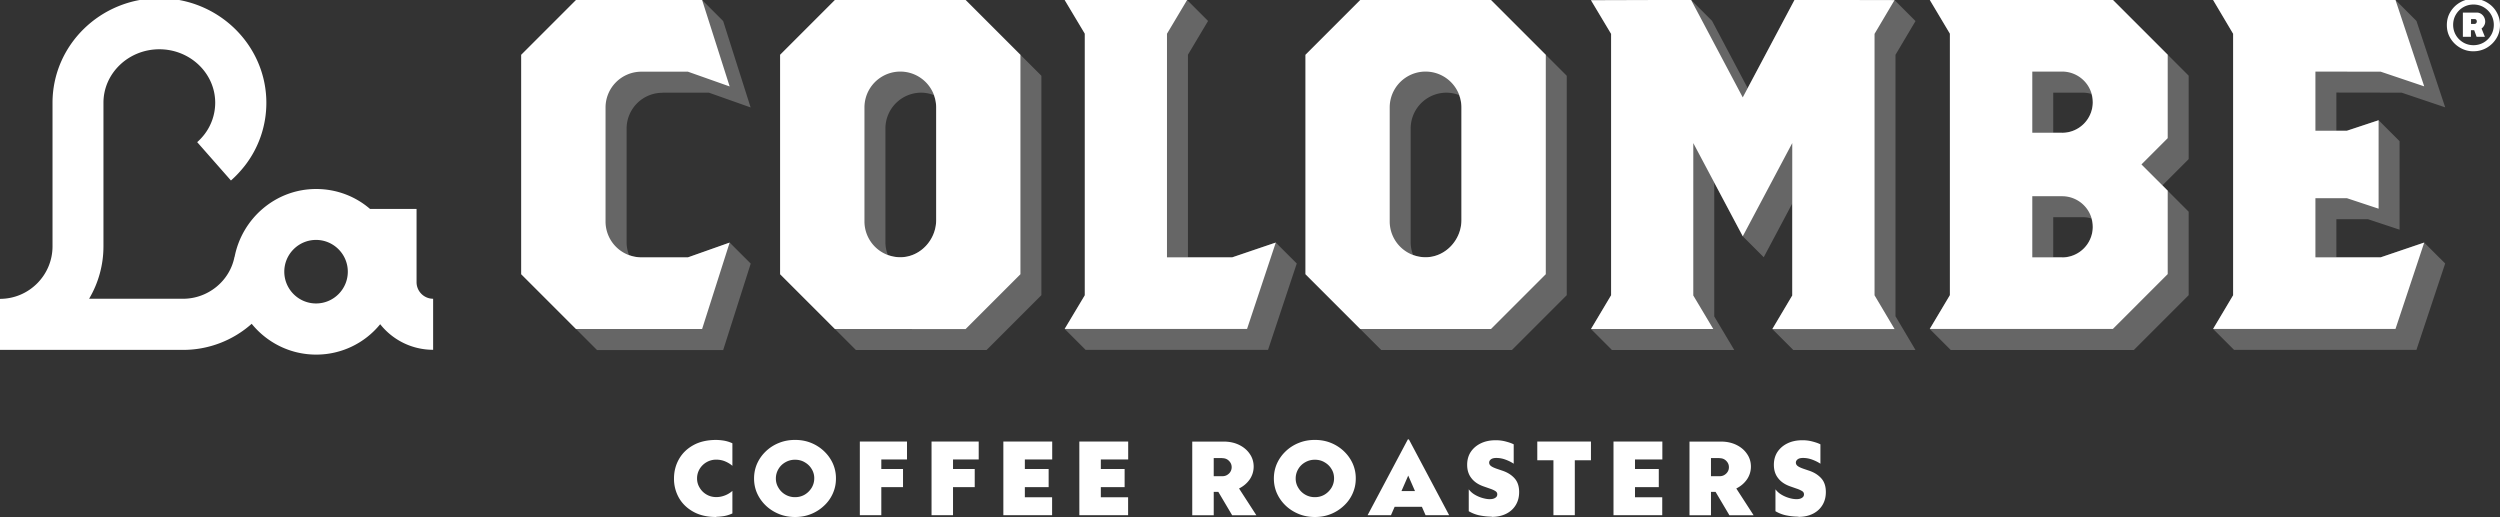
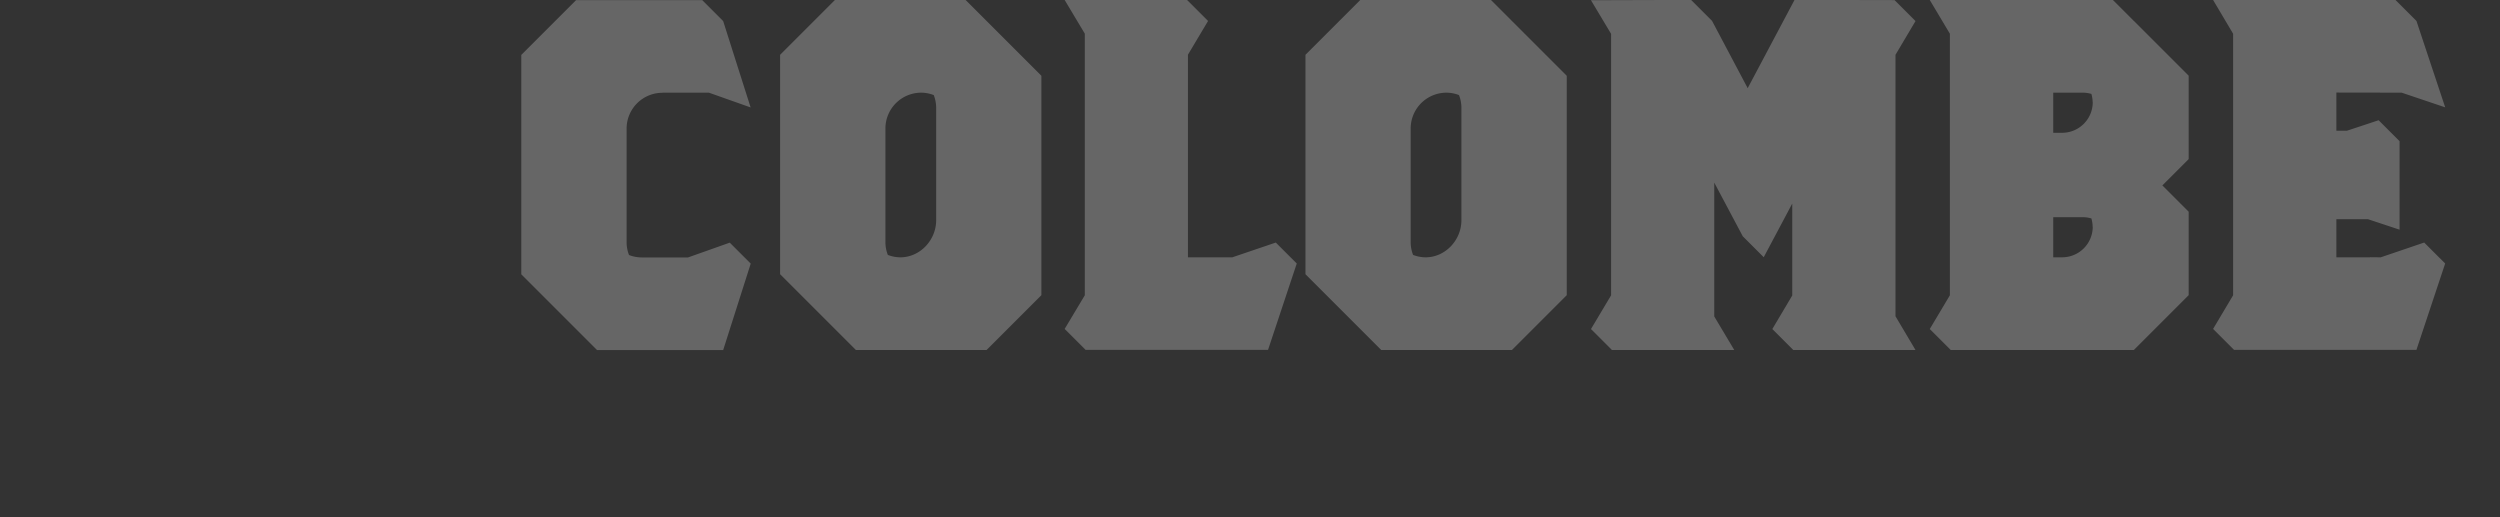
<svg xmlns="http://www.w3.org/2000/svg" viewBox="0 0 120 24.815" fill="#fff">
  <rect x="0" y="0" width="120" height="24.815" fill="#333333" stroke="none" />
  <path d="M46.35 0h-6.274l-2.631 2.631v10.531l2.631 2.631 1.006 1.006h6.274l2.631-2.631V3.638l-1.006-1.006zm-1.414 10.571c0 .951-.77 1.781-1.721 1.781a1.69 1.69 0 0 1-.599-.116 1.69 1.69 0 0 1-.116-.599V6.169a1.72 1.72 0 0 1 1.721-1.721 1.69 1.69 0 0 1 .599.116 1.69 1.69 0 0 1 .116.599zm57.489-9.565L101.419 0h-8.79l.966 1.62v12.553l-.966 1.62 1.006 1.006h8.79l2.631-2.631v-4.005l-1.006-1.006-.257-.257 1.263-1.263V3.633l-2.631-2.631zm-3.442 11.346h-.428v-1.927h1.434a1.46 1.46 0 0 1 .398.06 1.49 1.49 0 0 1 .06.397h.005a1.47 1.47 0 0 1-1.469 1.469zm0-5.977h-.428V4.448h1.434c.141 0 .272.025.398.06a1.49 1.49 0 0 1 .06.397h.005a1.47 1.47 0 0 1-1.469 1.469zm-7.039-5.364L90.938.005l-4.8-.01-2.249 4.237-1.711-3.23-1.006-1.006-4.805.015.966 1.615v12.548l-.966 1.62 1.006 1.006h3.769 2.103l-.961-1.61V8.765l1.369 2.576 1.006 1.006 1.369-2.576v4.413l-.956 1.61 1.006 1.006h1.499 4.367l-.961-1.62V2.631zM71.567 0h-6.274l-2.631 2.631v10.531l2.631 2.631 1.006 1.006h6.274l2.631-2.631V3.638l-2.631-2.631zm-1.419 10.571c0 .951-.77 1.781-1.721 1.781a1.69 1.69 0 0 1-.599-.116 1.69 1.69 0 0 1-.116-.599V6.169a1.72 1.72 0 0 1 1.721-1.721 1.69 1.69 0 0 1 .599.116 1.69 1.69 0 0 1 .116.599zm-37.122 1.786h-2.234a1.69 1.69 0 0 1-.599-.116 1.69 1.69 0 0 1-.116-.599V6.174a1.72 1.72 0 0 1 1.721-1.721l-.005-.005h2.234l2.003.709-.77-2.42-.548-1.726L33.706.005h-6.053l-2.631 2.631v10.531l2.631 2.631 1.006 1.006h6.053l1.323-4.151-1.006-1.006zm26.405-.101l-.282.096h-2.128V2.626l.966-1.62L56.981 0h-2.194-3.683l.966 1.615v12.559l-.966 1.615 1.006 1.006h1.907 5.414 1.434l1.379-4.146-1.006-1.006zm54.843.096l-.513-.005v.005h-1.615v-1.831h1.514l1.519.503V8.725 6.777l-1.006-1.006-.664.221-.855.282h-.508V4.443l3.135.005 2.088.704-.936-2.813-.443-1.333L114.984 0h-.8-7.955l.961 1.62v12.553l-.961 1.615 1.006 1.006h1.65 4.875 2.229l1.379-4.146-1.006-1.006z" opacity=".25" />
-   <path d="M34.38 21.117c-.423 0-.79.081-1.092.247s-.533.387-.694.669-.242.594-.242.936a1.84 1.84 0 0 0 .242.936c.161.277.392.498.694.664s.664.247 1.092.247v-.01c.091 0 .206-.01.347-.03a1.6 1.6 0 0 0 .428-.131v-1.082a1.16 1.16 0 0 1-.342.211c-.136.055-.277.086-.433.086-.171 0-.322-.04-.463-.121a.9.9 0 0 1-.332-.327.83.83 0 0 1-.126-.453c0-.166.045-.317.126-.453.081-.131.191-.242.332-.322a.92.92 0 0 1 .463-.121c.156 0 .302.03.433.086s.247.126.342.211v-1.082a1.6 1.6 0 0 0-.428-.131 2.55 2.55 0 0 0-.347-.03zm5.172.538a1.97 1.97 0 0 0-.624-.398c-.237-.096-.493-.141-.765-.141s-.528.045-.765.141a1.94 1.94 0 0 0-.629.398c-.181.171-.322.367-.423.589-.101.226-.151.468-.151.724s.05.498.151.72.242.418.423.589.392.302.629.398.493.141.765.141.528-.045.765-.141a1.97 1.97 0 0 0 .624-.398 1.76 1.76 0 0 0 .423-.589c.101-.226.151-.458.151-.72a1.73 1.73 0 0 0-.151-.724c-.101-.221-.242-.418-.423-.589zm-.594 1.761c-.086.136-.196.247-.332.327s-.292.121-.463.121a.91.91 0 0 1-.463-.121.9.9 0 0 1-.332-.327.83.83 0 0 1-.126-.453c0-.166.045-.317.126-.453s.191-.242.332-.322a.91.91 0 0 1 .463-.121c.171 0 .327.04.463.121.141.081.252.186.332.322a.82.82 0 0 1 .126.453c0 .166-.045.317-.126.453zm2.314 1.313h1.031v-1.348h1.042v-.87h-1.042v-.458h1.233v-.86h-2.264zm3.442 0h1.031v-1.348h1.042v-.87h-1.042v-.458h1.233v-.86h-2.264zm3.447 0h2.34v-.86h-1.308v-.488h1.142v-.87h-1.142v-.458h1.313v-.86h-2.345zm3.648 0h2.34v-.86H52.84v-.488h1.142v-.87H52.84v-.458h1.313v-.86h-2.345zm7.668-1.283c.211-.106.382-.252.508-.433a1.08 1.08 0 0 0 .191-.614c0-.221-.06-.428-.186-.609-.121-.181-.292-.327-.508-.433s-.463-.161-.74-.161h-1.514v3.537h1.031v-1.122h.221l.664 1.122h1.162l-.83-1.283zm-.488-.714c-.091.086-.191.126-.317.126h-.413v-.87h.413v.005c.126 0 .231.04.317.126s.131.186.131.307a.42.42 0 0 1-.131.307zm5.514-1.077a1.97 1.97 0 0 0-.624-.398c-.237-.096-.493-.141-.765-.141s-.528.045-.765.141a1.94 1.94 0 0 0-.629.398c-.181.171-.322.367-.423.589-.101.226-.151.468-.151.724s.05.498.151.72.242.418.423.589.392.302.629.398.493.141.765.141.528-.045.765-.141a1.97 1.97 0 0 0 .624-.398 1.76 1.76 0 0 0 .423-.589c.101-.226.151-.458.151-.72a1.73 1.73 0 0 0-.151-.724c-.101-.221-.242-.418-.423-.589zm-.594 1.761c-.086.136-.196.247-.332.327s-.292.121-.463.121-.322-.04-.463-.121a.9.9 0 0 1-.332-.327.83.83 0 0 1-.126-.453c0-.166.045-.317.126-.453s.191-.242.332-.322.292-.121.463-.121.327.04.463.121c.141.081.252.186.332.322.086.131.126.287.126.453s-.045.317-.126.453zm3.668-2.325l-1.932 3.638h1.122l.176-.403h1.308l.176.403h1.132l-1.932-3.638zm-.307 2.481l.325-.744.325.744zm4.855-.976l-.297-.101c-.096-.035-.181-.07-.247-.116s-.101-.101-.101-.176c0-.06.03-.111.086-.156.06-.045.146-.065.262-.065.141 0 .287.025.438.081s.282.121.392.196v-.931c-.116-.06-.252-.101-.403-.141a1.82 1.82 0 0 0-.473-.055c-.262 0-.498.05-.699.146s-.362.231-.483.408c-.116.176-.176.382-.176.624 0 .252.065.468.206.644.136.176.327.302.564.387l.332.116c.101.035.181.07.247.111s.096.091.096.161-.03.126-.096.166c-.065.045-.156.065-.272.065-.101 0-.211-.02-.337-.055a1.55 1.55 0 0 1-.367-.156c-.121-.07-.216-.156-.297-.262v1.052c.176.101.357.171.553.206a3.08 3.08 0 0 0 .553.055l-.005.01c.277 0 .513-.055.709-.156s.347-.242.453-.423.156-.382.156-.614c0-.277-.076-.498-.221-.659s-.337-.282-.574-.362zm1.665-.503h.775v2.636h1.026v-2.636h.775v-.901h-2.576zm3.658 2.636h2.34v-.86h-1.308v-.488h1.142v-.87h-1.142v-.458h1.313v-.86h-2.345zm5.897-1.283c.211-.106.382-.252.508-.433a1.08 1.08 0 0 0 .191-.614c0-.221-.06-.428-.186-.609-.121-.181-.292-.327-.508-.433s-.463-.161-.74-.161h-1.514v3.537h1.031v-1.122h.221l.664 1.122h1.162l-.83-1.283zm-.488-.714c-.091.086-.191.126-.317.126h-.413v-.87h.413v.005c.126 0 .231.04.317.126s.131.186.131.307-.045.221-.131.307zm3.99-.136l-.297-.101c-.096-.035-.181-.07-.247-.116s-.101-.101-.101-.176c0-.06.03-.111.086-.156.06-.045.146-.065.262-.065.141 0 .287.025.438.081s.282.121.392.196v-.931c-.116-.06-.252-.101-.403-.141a1.82 1.82 0 0 0-.473-.055c-.262 0-.498.05-.699.146s-.362.231-.483.408c-.116.176-.176.382-.176.624 0 .252.065.468.206.644.136.176.327.302.564.387l.332.116a1.28 1.28 0 0 1 .247.111c.065.04.096.091.096.161s-.03.126-.096.166c-.065.045-.156.065-.272.065a1.27 1.27 0 0 1-.337-.055 1.55 1.55 0 0 1-.367-.156c-.121-.07-.216-.156-.297-.262v1.052c.176.101.357.171.553.206a3.08 3.08 0 0 0 .553.055l-.005.01c.277 0 .513-.055.709-.156s.347-.242.453-.423.156-.382.156-.614c0-.277-.075-.498-.221-.659s-.337-.282-.574-.362zm-35.743-6.808h8.755l1.379-4.146-2.088.709h-3.135V1.62L56.981 0h-5.877l.966 1.615v12.559zm63.17-12.347l2.088.704L114.984 0h-8.755l.961 1.62v12.553l-.961 1.615h8.755l1.379-4.146-2.088.709h-3.135V9.514h1.514l1.519.503V5.771l-1.519.503h-1.514V3.436zM92.629-.005l.966 1.62v12.553l-.966 1.62h8.79l2.631-2.631V9.152l-1.26-1.26 1.26-1.26V2.626l-2.631-2.631h-8.79zm6.355 12.362v-.005H97.55V9.419h1.434a1.47 1.47 0 0 1 1.469 1.469 1.47 1.47 0 0 1-1.469 1.469zm0-5.982V6.37H97.55V3.436h1.434a1.47 1.47 0 0 1 1.469 1.469 1.47 1.47 0 0 1-1.469 1.469zM90.938.005l-4.8-.01-2.486 4.679-2.48-4.679-4.805.015.966 1.615v12.548l-.966 1.62h5.872l-.961-1.61V6.868l2.375 4.473 2.375-4.473v7.316l-.956 1.61h5.867l-.961-1.62V1.625zm-16.74 13.157V2.631L71.567 0h-6.274l-2.631 2.631v10.531l2.631 2.631h6.274zm-4.05-2.596c0 .951-.77 1.781-1.721 1.781a1.72 1.72 0 0 1-1.721-1.721V5.157a1.72 1.72 0 1 1 3.442 0zM46.35 15.794l2.631-2.631V2.631L46.35 0h-6.274l-2.631 2.631v10.531l2.631 2.631zM41.494 5.157a1.72 1.72 0 1 1 3.442 0v5.409c0 .951-.77 1.781-1.721 1.781a1.72 1.72 0 0 1-1.721-1.721zm-6.47 6.486l-2.003.709h-2.234a1.72 1.72 0 0 1-1.721-1.721V5.162a1.72 1.72 0 0 1 1.721-1.721h2.234l2.003.709L33.701 0h-6.053l-2.631 2.631v10.531l2.631 2.631h6.053zm-15.029 1.902v-3.517h-2.234c-.694-.599-1.6-.956-2.586-.956-1.947 0-3.557 1.414-3.914 3.26l-.005-.005c-.226 1.167-1.278 2.013-2.465 2.013H4.277a4.93 4.93 0 0 0 .689-2.521V4.931c0-1.414 1.203-2.566 2.682-2.566s2.682 1.152 2.682 2.566a2.5 2.5 0 0 1-.518 1.52 2.72 2.72 0 0 1-.347.372l1.62 1.841c.247-.216.473-.463.674-.719a4.91 4.91 0 0 0 1.026-3.009c0-2.767-2.299-5.021-5.132-5.021S2.521 2.164 2.521 4.936v6.888c0 1.389-1.132 2.521-2.521 2.521v2.45h8.795a4.95 4.95 0 0 0 3.286-1.253c.73.901 1.847 1.479 3.094 1.479a3.95 3.95 0 0 0 3.074-1.459c.594.75 1.514 1.228 2.541 1.228v-2.45c-.438 0-.795-.357-.795-.795zm-4.825 1.021c-.84 0-1.524-.684-1.524-1.525s.684-1.525 1.524-1.525 1.525.684 1.525 1.525-.684 1.525-1.525 1.525zM119.829.569c-.111-.191-.267-.342-.458-.453a1.22 1.22 0 0 0-.644-.171 1.27 1.27 0 0 0-.644.171 1.29 1.29 0 0 0-.463.453c-.116.191-.171.397-.171.634s.055.443.171.634.272.342.463.453a1.22 1.22 0 0 0 .644.171 1.27 1.27 0 0 0 .644-.171c.191-.116.342-.262.458-.453s.171-.397.171-.634-.06-.443-.171-.634zm-.257 1.117c-.091.151-.206.267-.352.352s-.312.131-.493.131-.347-.045-.493-.131c-.151-.091-.267-.206-.352-.352s-.131-.312-.131-.493.045-.347.131-.493c.091-.151.206-.267.352-.352s.312-.131.493-.131.347.045.493.131c.151.091.267.206.352.352s.131.312.131.493-.045.347-.131.493zm-.282-.654a.45.45 0 0 0-.116-.297c-.081-.086-.176-.131-.287-.131h-.669v1.162h.387v-.317h.156l.116.317h.398l-.161-.397a.44.44 0 0 0 .126-.146c.035-.06.05-.121.05-.191zm-.433.081a.11.11 0 0 1-.086.035h-.161V.916h.161c.035 0 .065.005.086.03s.03.05.03.086c0 .03-.01.055-.03.081z" />
</svg>